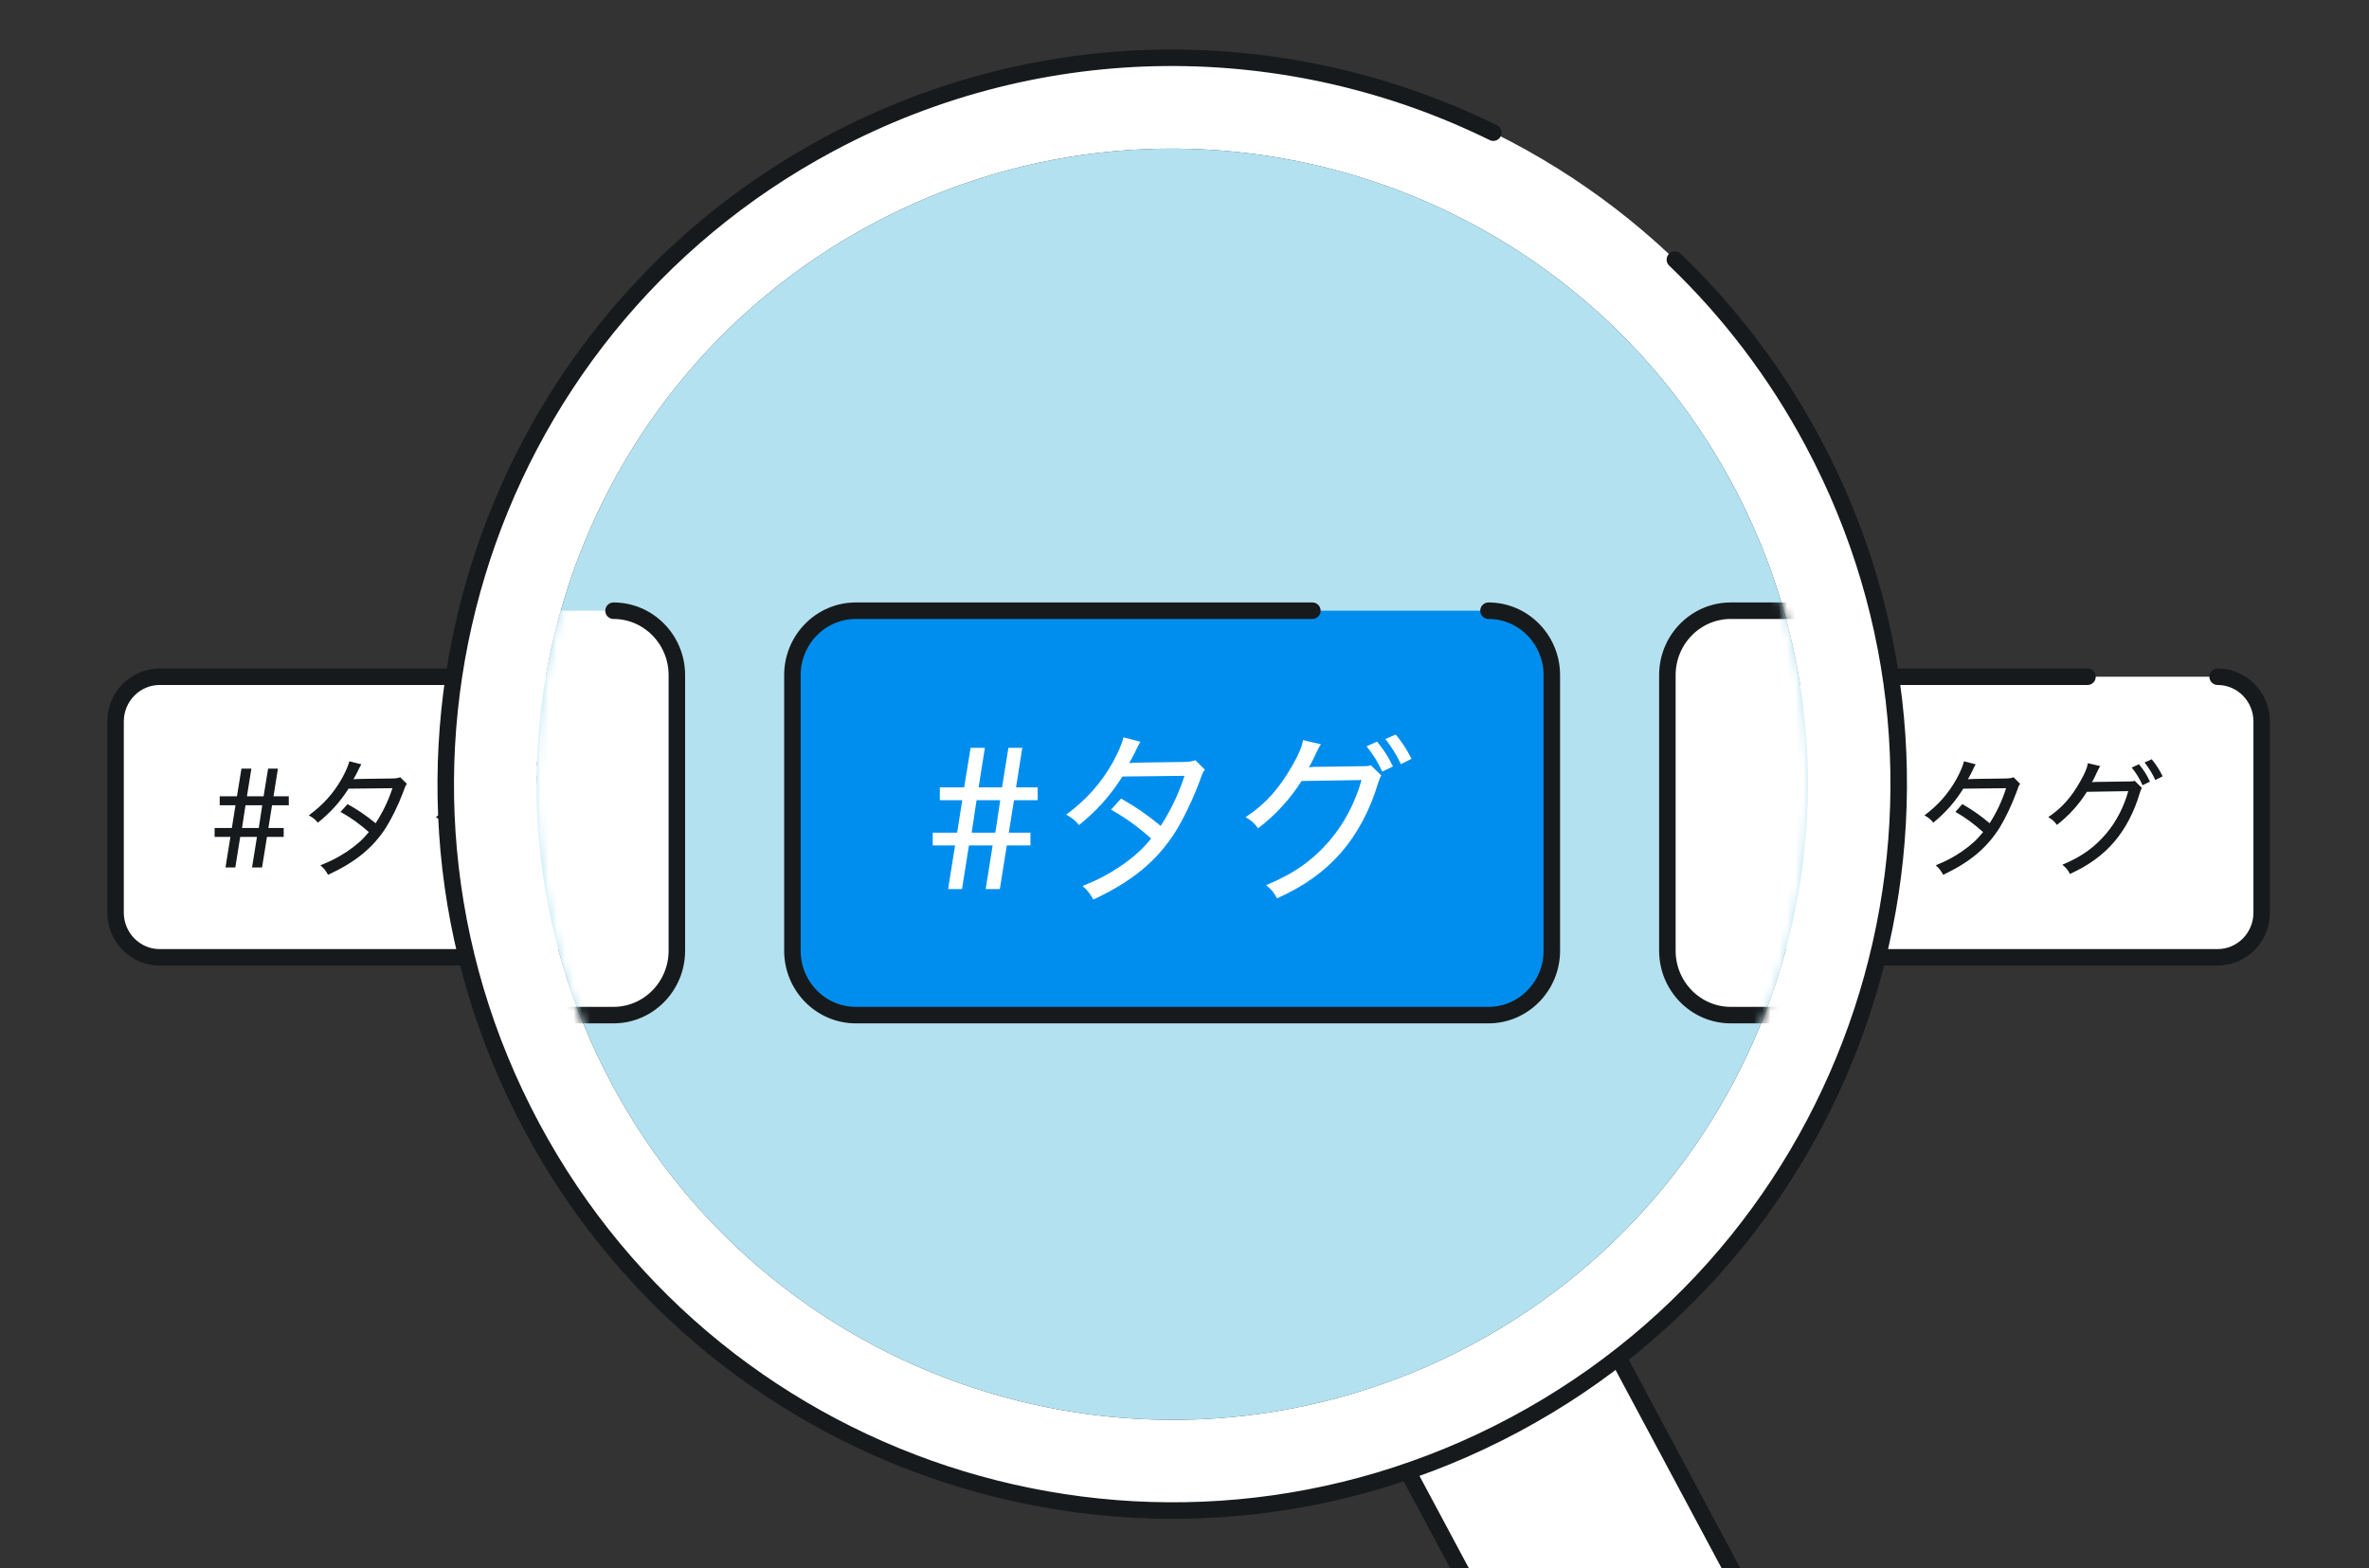
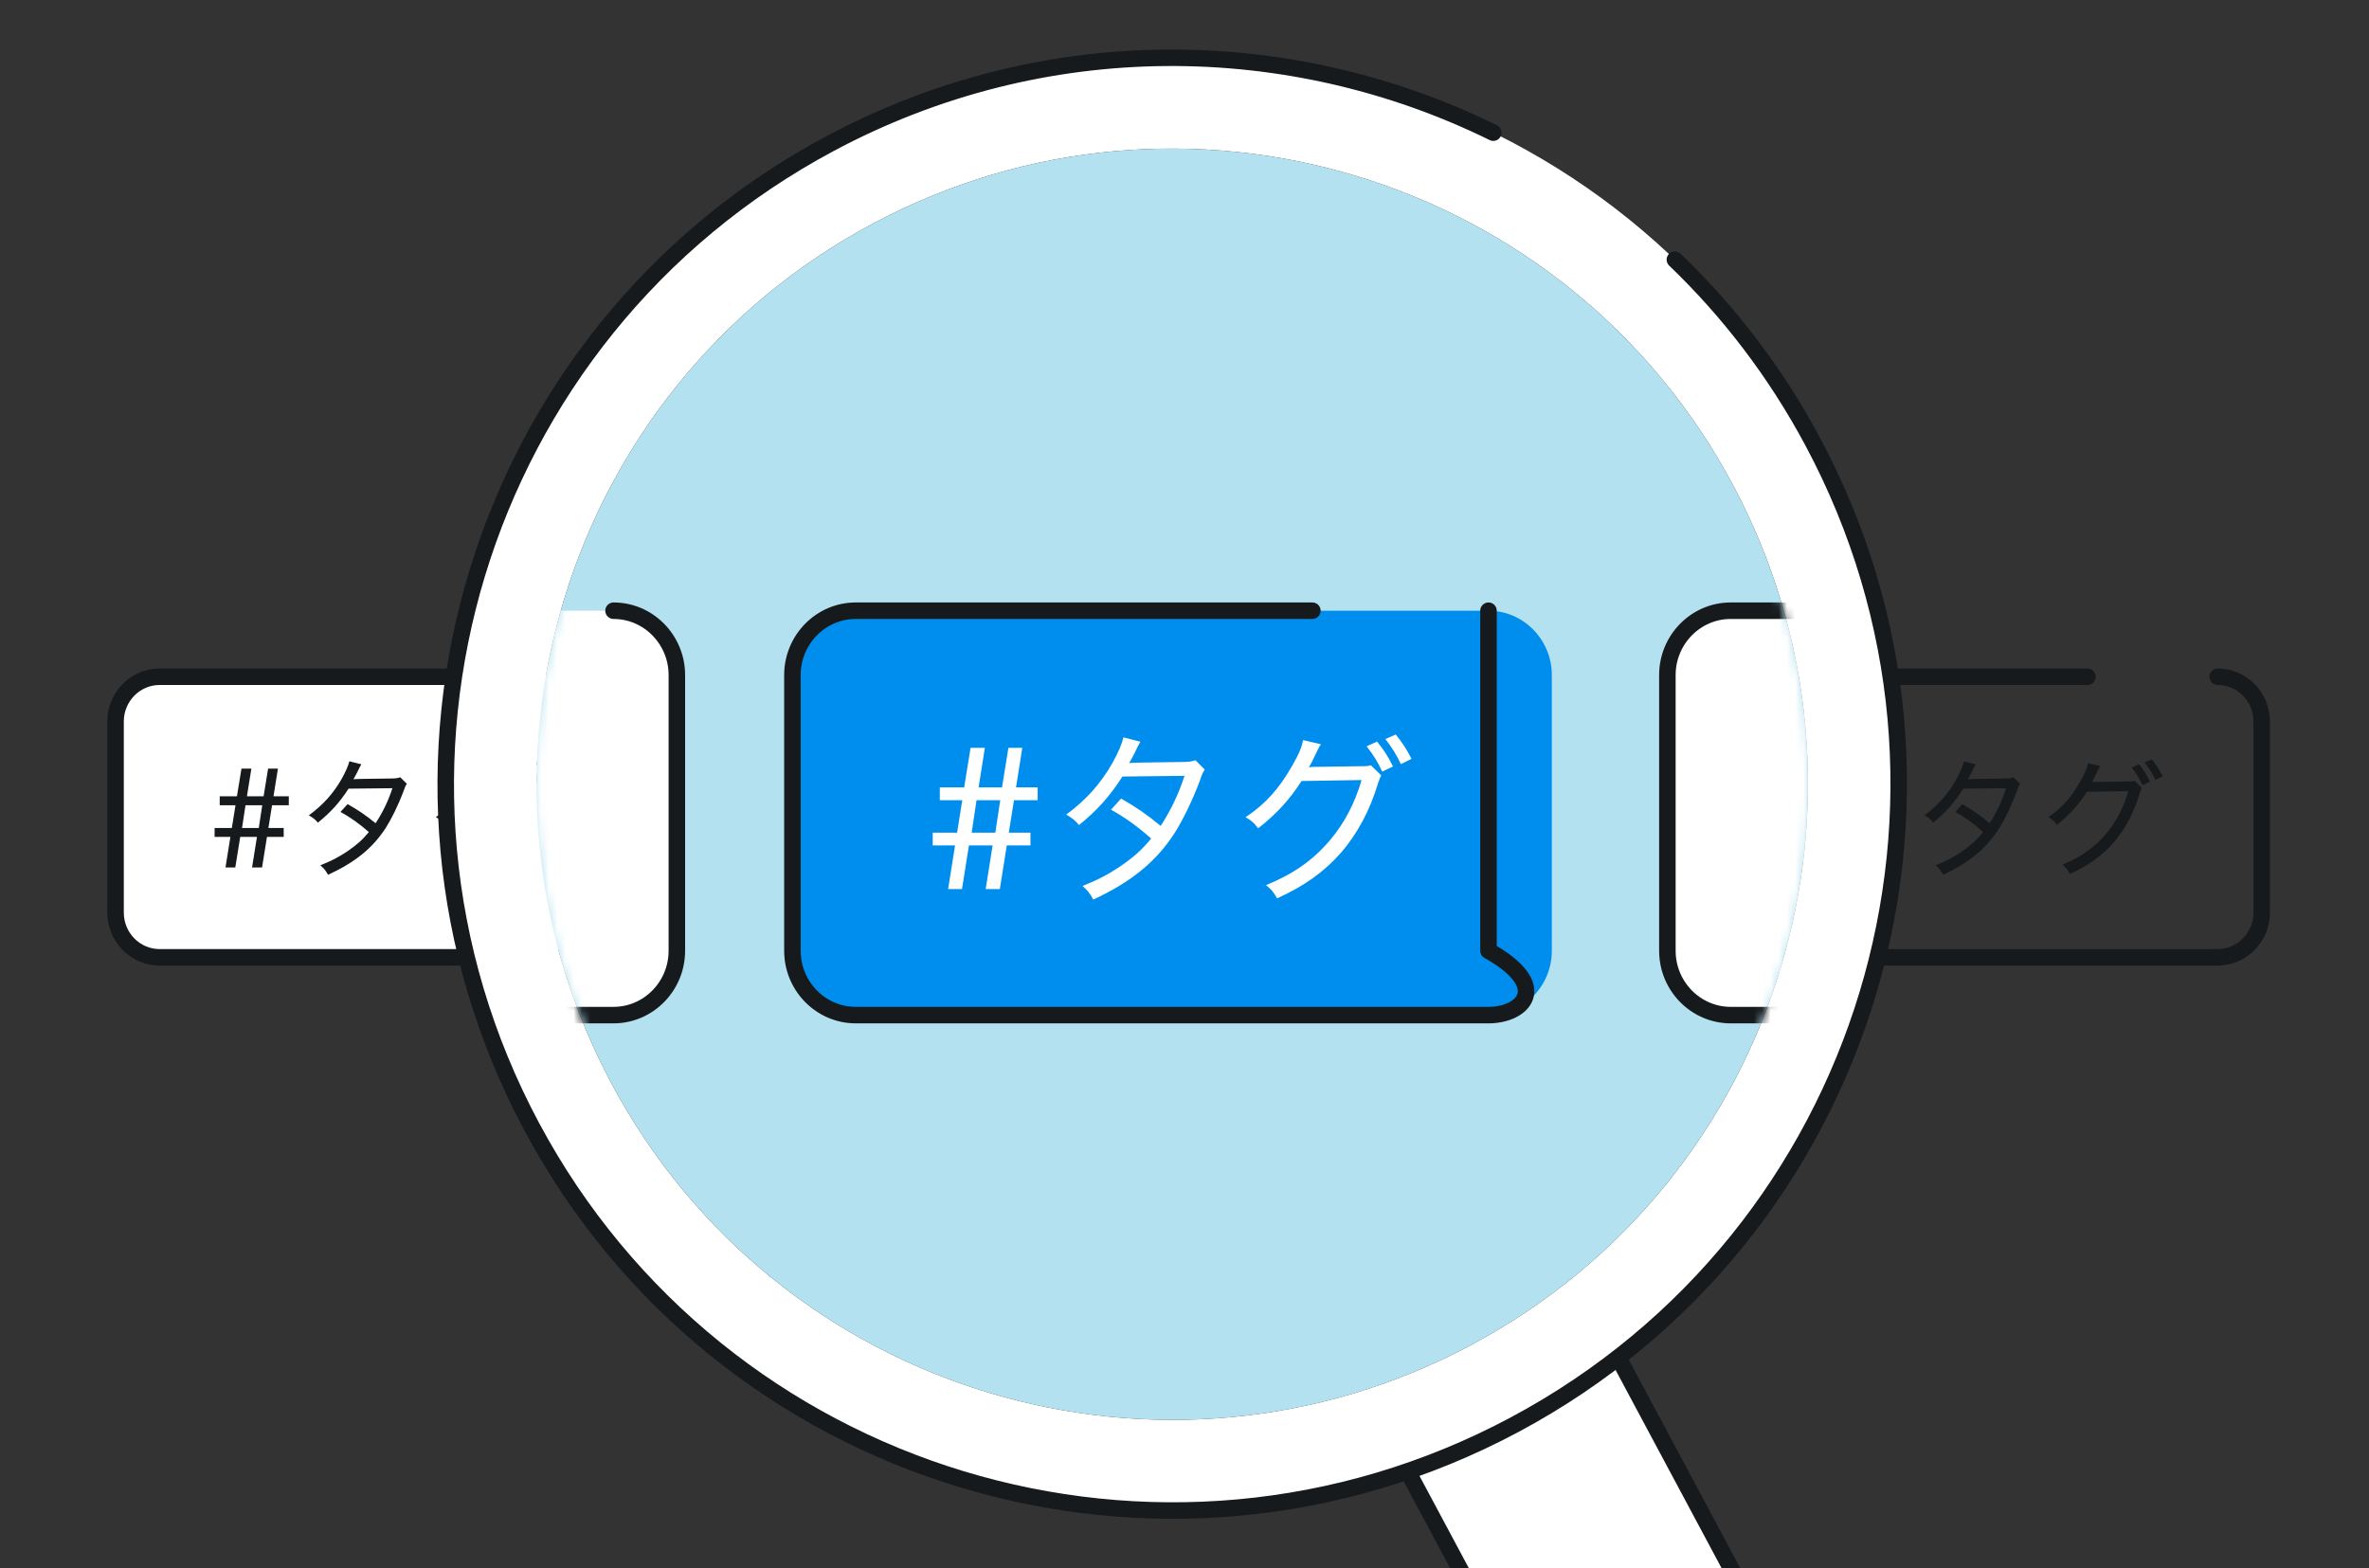
<svg xmlns="http://www.w3.org/2000/svg" width="287" height="190" viewBox="0 0 287 190" fill="none">
  <rect x="0" y="0" width="287" height="190" fill="#333333" stroke="none" />
  <g clip-path="url(#clip0_16_1175)">
    <path d="M72.664 82C75.603 82 78 84.43 78 87.411V110.589C78 113.57 75.603 116 72.664 116H19.336C16.397 116 14 113.57 14 110.589V87.411C14 84.43 16.397 82 19.336 82H58.837" fill="white" />
    <path d="M72.664 82C75.603 82 78 84.43 78 87.411V110.589C78 113.57 75.603 116 72.664 116H19.336C16.397 116 14 113.57 14 110.589V87.411C14 84.43 16.397 82 19.336 82H58.837" stroke="#171A1C" stroke-width="2" stroke-linecap="round" stroke-linejoin="round" />
    <path d="M29.264 93.13H30.453L29.917 96.486H31.934L32.482 93.13H33.671L33.135 96.486H34.988V97.57H32.96L32.517 100.326H34.37V101.41H32.342L31.747 105.112H30.535L31.129 101.41H29.101L28.506 105.112H27.317L27.912 101.41H26V100.326H28.087L28.53 97.57H26.618V96.486H28.705L29.253 93.13H29.264ZM29.742 97.57L29.322 100.326H31.351L31.77 97.57H29.742ZM42.321 92.242L43.778 92.611C43.661 92.796 43.486 93.13 43.265 93.603C43.09 93.949 42.939 94.214 42.81 94.422C42.962 94.387 44.512 94.364 47.45 94.329C47.905 94.329 48.208 94.283 48.488 94.18L49.292 94.975C49.117 95.24 49.082 95.287 48.837 96.002C48.266 97.512 47.45 99.184 46.751 100.292C45.165 102.748 43.044 104.478 39.744 106C39.418 105.423 39.255 105.239 38.812 104.847C40.152 104.316 40.98 103.878 42.018 103.198C43.207 102.39 43.906 101.768 44.687 100.822C43.556 99.83 42.472 99.046 41.248 98.377L42.111 97.432C43.428 98.181 44.233 98.723 45.503 99.75C46.354 98.447 47.03 97.074 47.543 95.506L42.227 95.563C41.155 97.224 40.059 98.435 38.509 99.68C38.136 99.242 37.937 99.104 37.413 98.792C39.127 97.547 40.397 96.129 41.4 94.364C41.889 93.476 42.181 92.796 42.332 92.231L42.321 92.242ZM63.526 94.606L64.424 95.471C64.354 95.575 64.26 95.782 64.156 96.105C63.468 98.412 62.349 100.453 60.996 101.998C59.551 103.636 57.825 104.858 55.494 105.896C55.191 105.354 55.039 105.17 54.55 104.778C56.928 103.809 58.56 102.679 60.052 100.937C61.23 99.565 62.174 97.812 62.733 95.863L57.592 95.944C56.59 97.512 55.366 98.816 53.873 99.957C53.524 99.496 53.361 99.334 52.801 99.011C54.503 97.893 55.657 96.613 56.776 94.675C57.359 93.684 57.639 93.015 57.721 92.473L59.259 92.83C59.119 93.015 59.108 93.038 58.91 93.442C58.536 94.237 58.408 94.479 58.222 94.791C58.303 94.768 58.432 94.756 58.618 94.745H58.805C61.194 94.71 62.523 94.698 62.838 94.687C63.211 94.687 63.328 94.675 63.514 94.606H63.526ZM64.75 92.392L65.648 92C66.242 92.727 66.592 93.257 67 94.064L66.091 94.514C65.729 93.741 65.333 93.119 64.75 92.38V92.392ZM63.165 93.003L64.062 92.6C64.68 93.349 64.995 93.822 65.426 94.71L64.494 95.148C64.144 94.387 63.736 93.718 63.153 93.003H63.165Z" fill="#171A1C" />
-     <path d="M268.664 82C271.603 82 274 84.43 274 87.411V110.589C274 113.57 271.603 116 268.664 116H215.336C212.397 116 210 113.57 210 110.589V87.411C210 84.43 212.397 82 215.336 82H252.893" fill="white" />
    <path d="M268.664 82C271.603 82 274 84.43 274 87.411V110.589C274 113.57 271.603 116 268.664 116H215.336C212.397 116 210 113.57 210 110.589V87.411C210 84.43 212.397 82 215.336 82H252.893" stroke="#171A1C" stroke-width="2" stroke-linecap="round" stroke-linejoin="round" />
    <path d="M225.185 93.13H226.346L225.823 96.486H227.791L228.325 93.13H229.486L228.962 96.486H230.771V97.57H228.792L228.359 100.326H230.168V101.41H228.189L227.609 105.112H226.425L227.006 101.41H225.026L224.446 105.112H223.286L223.866 101.41H222V100.326H224.036L224.469 97.57H222.603V96.486H224.639L225.174 93.13H225.185ZM225.64 97.57L225.231 100.326H227.21L227.62 97.57H225.64ZM237.927 92.242L239.349 92.611C239.235 92.796 239.065 93.13 238.849 93.603C238.678 93.949 238.53 94.214 238.405 94.422C238.553 94.387 240.066 94.364 242.933 94.329C243.377 94.329 243.672 94.283 243.945 94.18L244.73 94.975C244.56 95.24 244.537 95.287 244.287 96.002C243.729 97.512 242.933 99.184 242.25 100.292C240.703 102.748 238.633 104.478 235.413 106C235.094 105.423 234.935 105.239 234.514 104.847C235.823 104.316 236.63 103.878 237.643 103.198C238.815 102.39 239.486 101.768 240.248 100.822C239.144 99.83 238.086 99.046 236.892 98.377L237.734 97.432C239.019 98.181 239.804 98.723 241.044 99.75C241.875 98.447 242.535 97.074 243.035 95.506L237.848 95.563C236.801 97.224 235.732 98.435 234.218 99.68C233.854 99.242 233.672 99.104 233.149 98.792C234.821 97.547 236.061 96.129 237.04 94.364C237.518 93.476 237.802 92.796 237.939 92.231L237.927 92.242ZM258.61 94.606L259.486 95.471C259.418 95.575 259.327 95.782 259.224 96.105C258.553 98.412 257.461 100.453 256.141 101.998C254.73 103.636 253.047 104.858 250.771 105.896C250.476 105.354 250.328 105.17 249.85 104.778C252.171 103.809 253.763 102.679 255.22 100.937C256.369 99.565 257.29 97.812 257.836 95.863L252.819 95.944C251.841 97.512 250.646 98.816 249.19 99.957C248.849 99.496 248.689 99.334 248.143 99.011C249.804 97.893 250.931 96.613 252.023 94.675C252.592 93.684 252.865 93.015 252.944 92.473L254.446 92.83C254.309 93.015 254.298 93.038 254.105 93.442C253.741 94.237 253.615 94.479 253.433 94.791C253.513 94.768 253.638 94.756 253.82 94.745H254.002C256.334 94.71 257.631 94.698 257.939 94.687C258.303 94.687 258.416 94.675 258.598 94.606H258.61ZM259.804 92.392L260.68 92C261.261 92.727 261.602 93.257 262 94.064L261.113 94.514C260.76 93.741 260.373 93.119 259.804 92.38V92.392ZM258.257 93.003L259.133 92.6C259.736 93.349 260.043 93.822 260.464 94.71L259.565 95.148C259.224 94.387 258.826 93.718 258.257 93.003Z" fill="#171A1C" />
    <path d="M167.518 172.635L193.088 158.955L240.018 246.695C243.798 253.755 241.128 262.545 234.068 266.325C227.008 270.105 218.218 267.435 214.448 260.375L167.518 172.635Z" fill="white" stroke="#171A1C" stroke-width="2" stroke-linecap="round" stroke-linejoin="round" />
    <path fill-rule="evenodd" clip-rule="evenodd" d="M178.328 162.915C215.828 142.855 229.968 96.195 209.908 58.695C189.848 21.205 143.188 7.065 105.688 27.125C68.188 47.185 54.058 93.845 74.108 131.345C94.168 168.845 140.828 182.985 178.328 162.925V162.915ZM183.518 172.615C226.368 149.695 242.528 96.365 219.608 53.515C196.678 10.655 143.358 -5.505 100.508 17.425C57.658 40.345 41.498 93.675 64.418 136.525C87.338 179.375 140.668 195.535 183.518 172.615Z" fill="white" />
    <path d="M180.908 16.074C156.334 3.989 126.495 3.518 100.508 17.425C57.658 40.345 41.498 93.675 64.418 136.525C87.338 179.375 140.668 195.535 183.518 172.615C226.368 149.695 242.528 96.365 219.608 53.515C215.109 45.104 209.439 37.722 202.908 31.462" stroke="#171A1C" stroke-width="2" stroke-linecap="round" stroke-linejoin="round" />
    <path fill-rule="evenodd" clip-rule="evenodd" d="M178.328 162.915C215.828 142.855 229.968 96.195 209.908 58.695C189.848 21.205 143.188 7.065 105.688 27.125C68.188 47.185 54.058 93.845 74.108 131.345C94.168 168.845 140.828 182.985 178.328 162.925V162.915Z" fill="#B4E1F0" />
    <mask id="mask0_16_1175" style="mask-type:alpha" maskUnits="userSpaceOnUse" x="64" y="18" width="156" height="155">
      <path fill-rule="evenodd" clip-rule="evenodd" d="M178.328 162.915C215.828 142.855 229.968 96.195 209.908 58.695C189.848 21.205 143.188 7.065 105.688 27.125C68.188 47.185 54.058 93.845 74.108 131.345C94.168 168.845 140.828 182.985 178.328 162.925V162.915Z" fill="#B4E1F0" />
    </mask>
    <g mask="url(#mask0_16_1175)">
      <path d="M74.329 74C78.555 74 82 77.502 82 81.798V115.202C82 119.498 78.555 123 74.329 123H-2.329C-6.555 123 -10 119.498 -10 115.202V81.798C-10 77.502 -6.555 74 -2.329 74H54.454" fill="white" />
      <path d="M74.329 74C78.555 74 82 77.502 82 81.798V115.202C82 119.498 78.555 123 74.329 123H-2.329C-6.555 123 -10 119.498 -10 115.202V81.798C-10 77.502 -6.555 74 -2.329 74H54.454" stroke="#171A1C" stroke-width="2" stroke-linecap="round" stroke-linejoin="round" />
      <path d="M286.329 74C290.555 74 294 77.502 294 81.798V115.202C294 119.498 290.555 123 286.329 123H209.671C205.445 123 202 119.498 202 115.202V81.798C202 77.502 205.445 74 209.671 74H263.658" fill="white" />
      <path d="M286.329 74C290.555 74 294 77.502 294 81.798V115.202C294 119.498 290.555 123 286.329 123H209.671C205.445 123 202 119.498 202 115.202V81.798C202 77.502 205.445 74 209.671 74H263.658" stroke="#171A1C" stroke-width="2" stroke-linecap="round" stroke-linejoin="round" />
      <path d="M180.329 74C184.555 74 188 77.502 188 81.798V115.202C188 119.498 184.555 123 180.329 123H103.671C99.445 123 96 119.498 96 115.202V81.798C96 77.502 99.445 74 103.671 74H158.991" fill="#008EEE" />
-       <path d="M180.329 74C184.555 74 188 77.502 188 81.798V115.202C188 119.498 184.555 123 180.329 123H103.671C99.445 123 96 119.498 96 115.202V81.798C96 77.502 99.445 74 103.671 74H158.991" stroke="#171A1C" stroke-width="2" stroke-linecap="round" stroke-linejoin="round" />
+       <path d="M180.329 74V115.202C188 119.498 184.555 123 180.329 123H103.671C99.445 123 96 119.498 96 115.202V81.798C96 77.502 99.445 74 103.671 74H158.991" stroke="#171A1C" stroke-width="2" stroke-linecap="round" stroke-linejoin="round" />
      <path d="M117.633 90.615H119.314L118.556 95.409H121.392L122.167 90.615H123.848L123.09 95.409H125.711V96.957H122.843L122.216 100.895H124.837V102.443H121.969L121.128 107.731H119.413L120.254 102.443H117.385L116.545 107.731H114.863L115.704 102.443H113V100.895H115.951L116.578 96.957H113.857V95.409H116.808L117.583 90.615H117.633ZM118.309 96.957L117.715 100.895H120.584L121.177 96.957H118.309ZM136.098 89.346L138.159 89.873C137.994 90.137 137.746 90.615 137.433 91.29C137.186 91.784 136.972 92.163 136.79 92.46C137.021 92.41 139.197 92.377 143.352 92.328C143.995 92.328 144.424 92.262 144.819 92.114L145.957 93.25C145.71 93.629 145.66 93.695 145.314 94.717C144.506 96.875 143.352 99.264 142.363 100.845C140.121 104.354 137.12 106.825 132.454 109C131.993 108.176 131.762 107.913 131.152 107.353C133.048 106.595 134.218 105.969 135.686 104.997C137.367 103.843 138.356 102.954 139.461 101.603C137.862 100.186 136.329 99.066 134.598 98.11L135.818 96.76C137.681 97.83 138.818 98.605 140.615 100.071C141.819 98.209 142.775 96.249 143.5 94.008L135.982 94.091C134.466 96.463 132.916 98.193 130.723 99.972C130.196 99.346 129.915 99.148 129.173 98.704C131.597 96.924 133.394 94.898 134.812 92.377C135.504 91.109 135.916 90.137 136.114 89.329L136.098 89.346ZM166.071 92.723L167.34 93.959C167.241 94.107 167.109 94.404 166.961 94.865C165.988 98.16 164.405 101.076 162.493 103.283C160.449 105.623 158.009 107.369 154.711 108.852C154.283 108.077 154.068 107.814 153.376 107.254C156.739 105.87 159.047 104.255 161.157 101.768C162.823 99.807 164.158 97.303 164.949 94.519L157.679 94.634C156.261 96.875 154.53 98.736 152.42 100.367C151.925 99.708 151.678 99.478 150.903 99.016C153.31 97.418 154.942 95.59 156.525 92.822C157.349 91.405 157.745 90.45 157.86 89.675L160.036 90.186C159.839 90.45 159.822 90.483 159.542 91.059C159.014 92.196 158.833 92.542 158.569 92.987C158.684 92.954 158.866 92.937 159.13 92.921H159.393C162.773 92.871 164.653 92.855 165.098 92.838C165.625 92.838 165.79 92.822 166.054 92.723H166.071ZM167.818 89.56L169.088 89C169.928 90.038 170.423 90.796 171 91.949L169.714 92.591C169.203 91.488 168.642 90.598 167.835 89.544L167.818 89.56ZM165.559 90.433L166.829 89.857C167.686 90.927 168.131 91.603 168.758 92.871L167.455 93.498C166.961 92.41 166.384 91.455 165.559 90.433Z" fill="white" />
    </g>
  </g>
  <defs>
    <clipPath id="clip0_16_1175">
      <rect width="286.638" height="190" fill="white" transform="translate(0.276)" />
    </clipPath>
  </defs>
</svg>